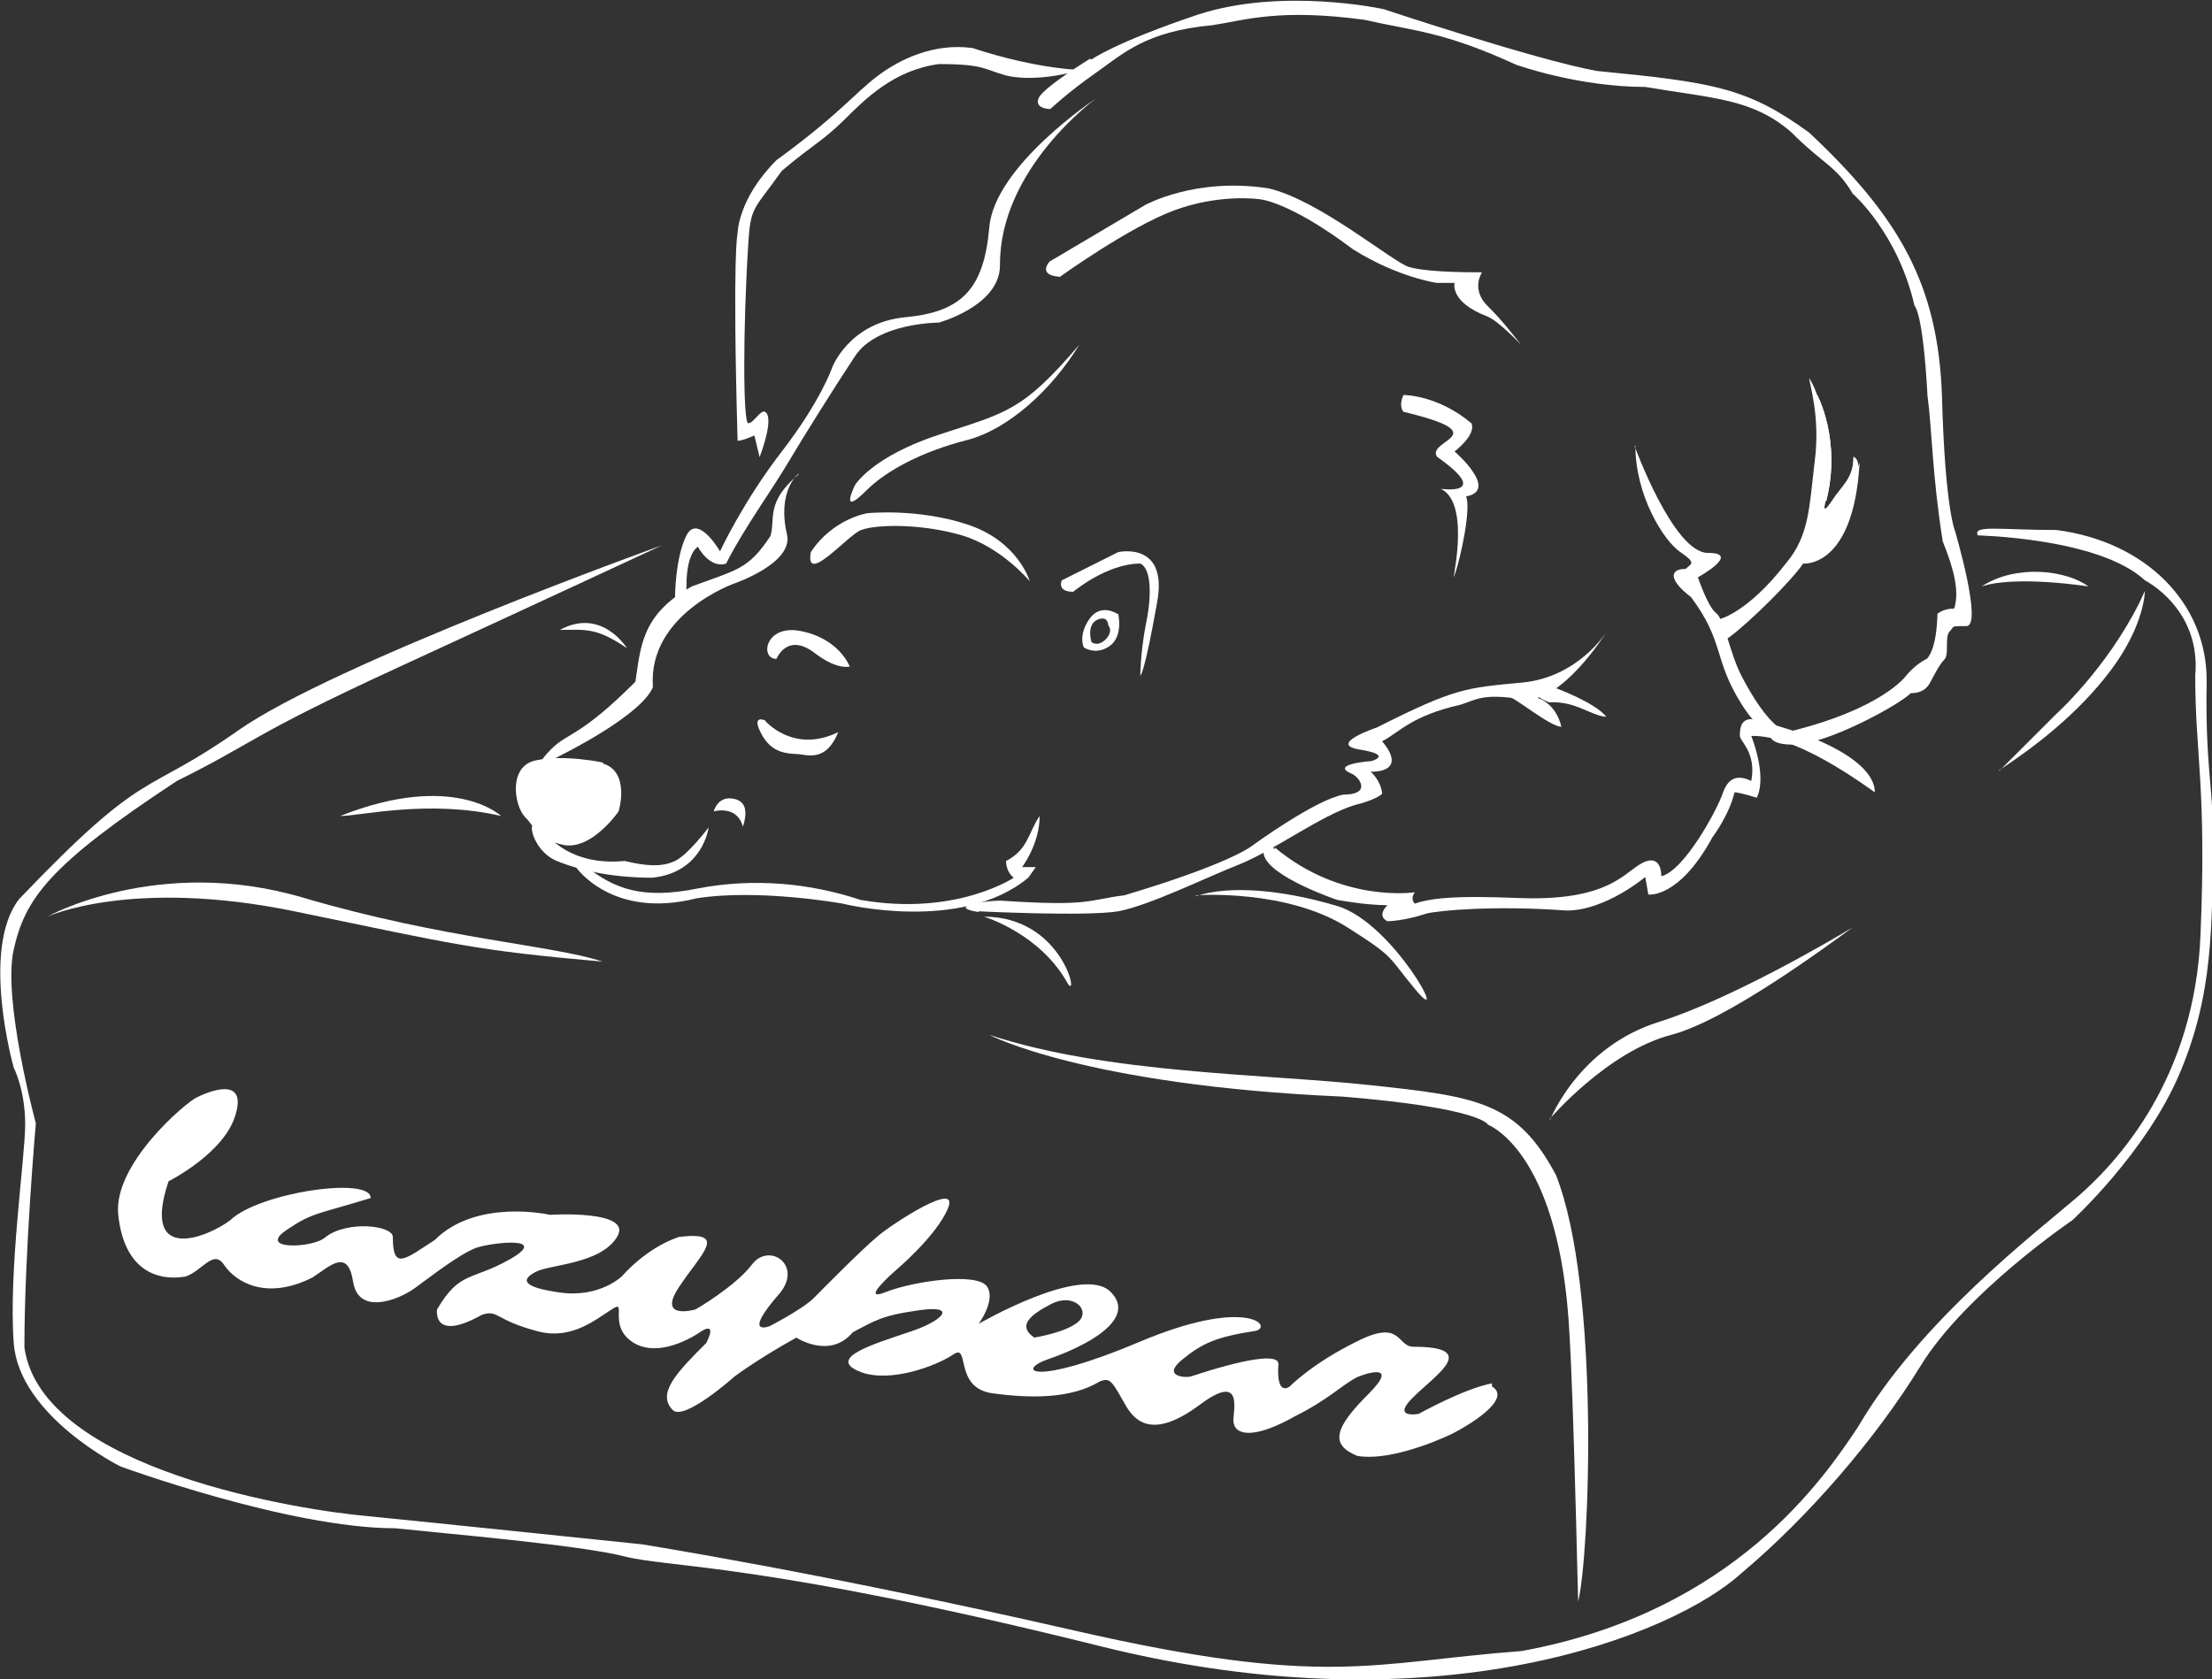
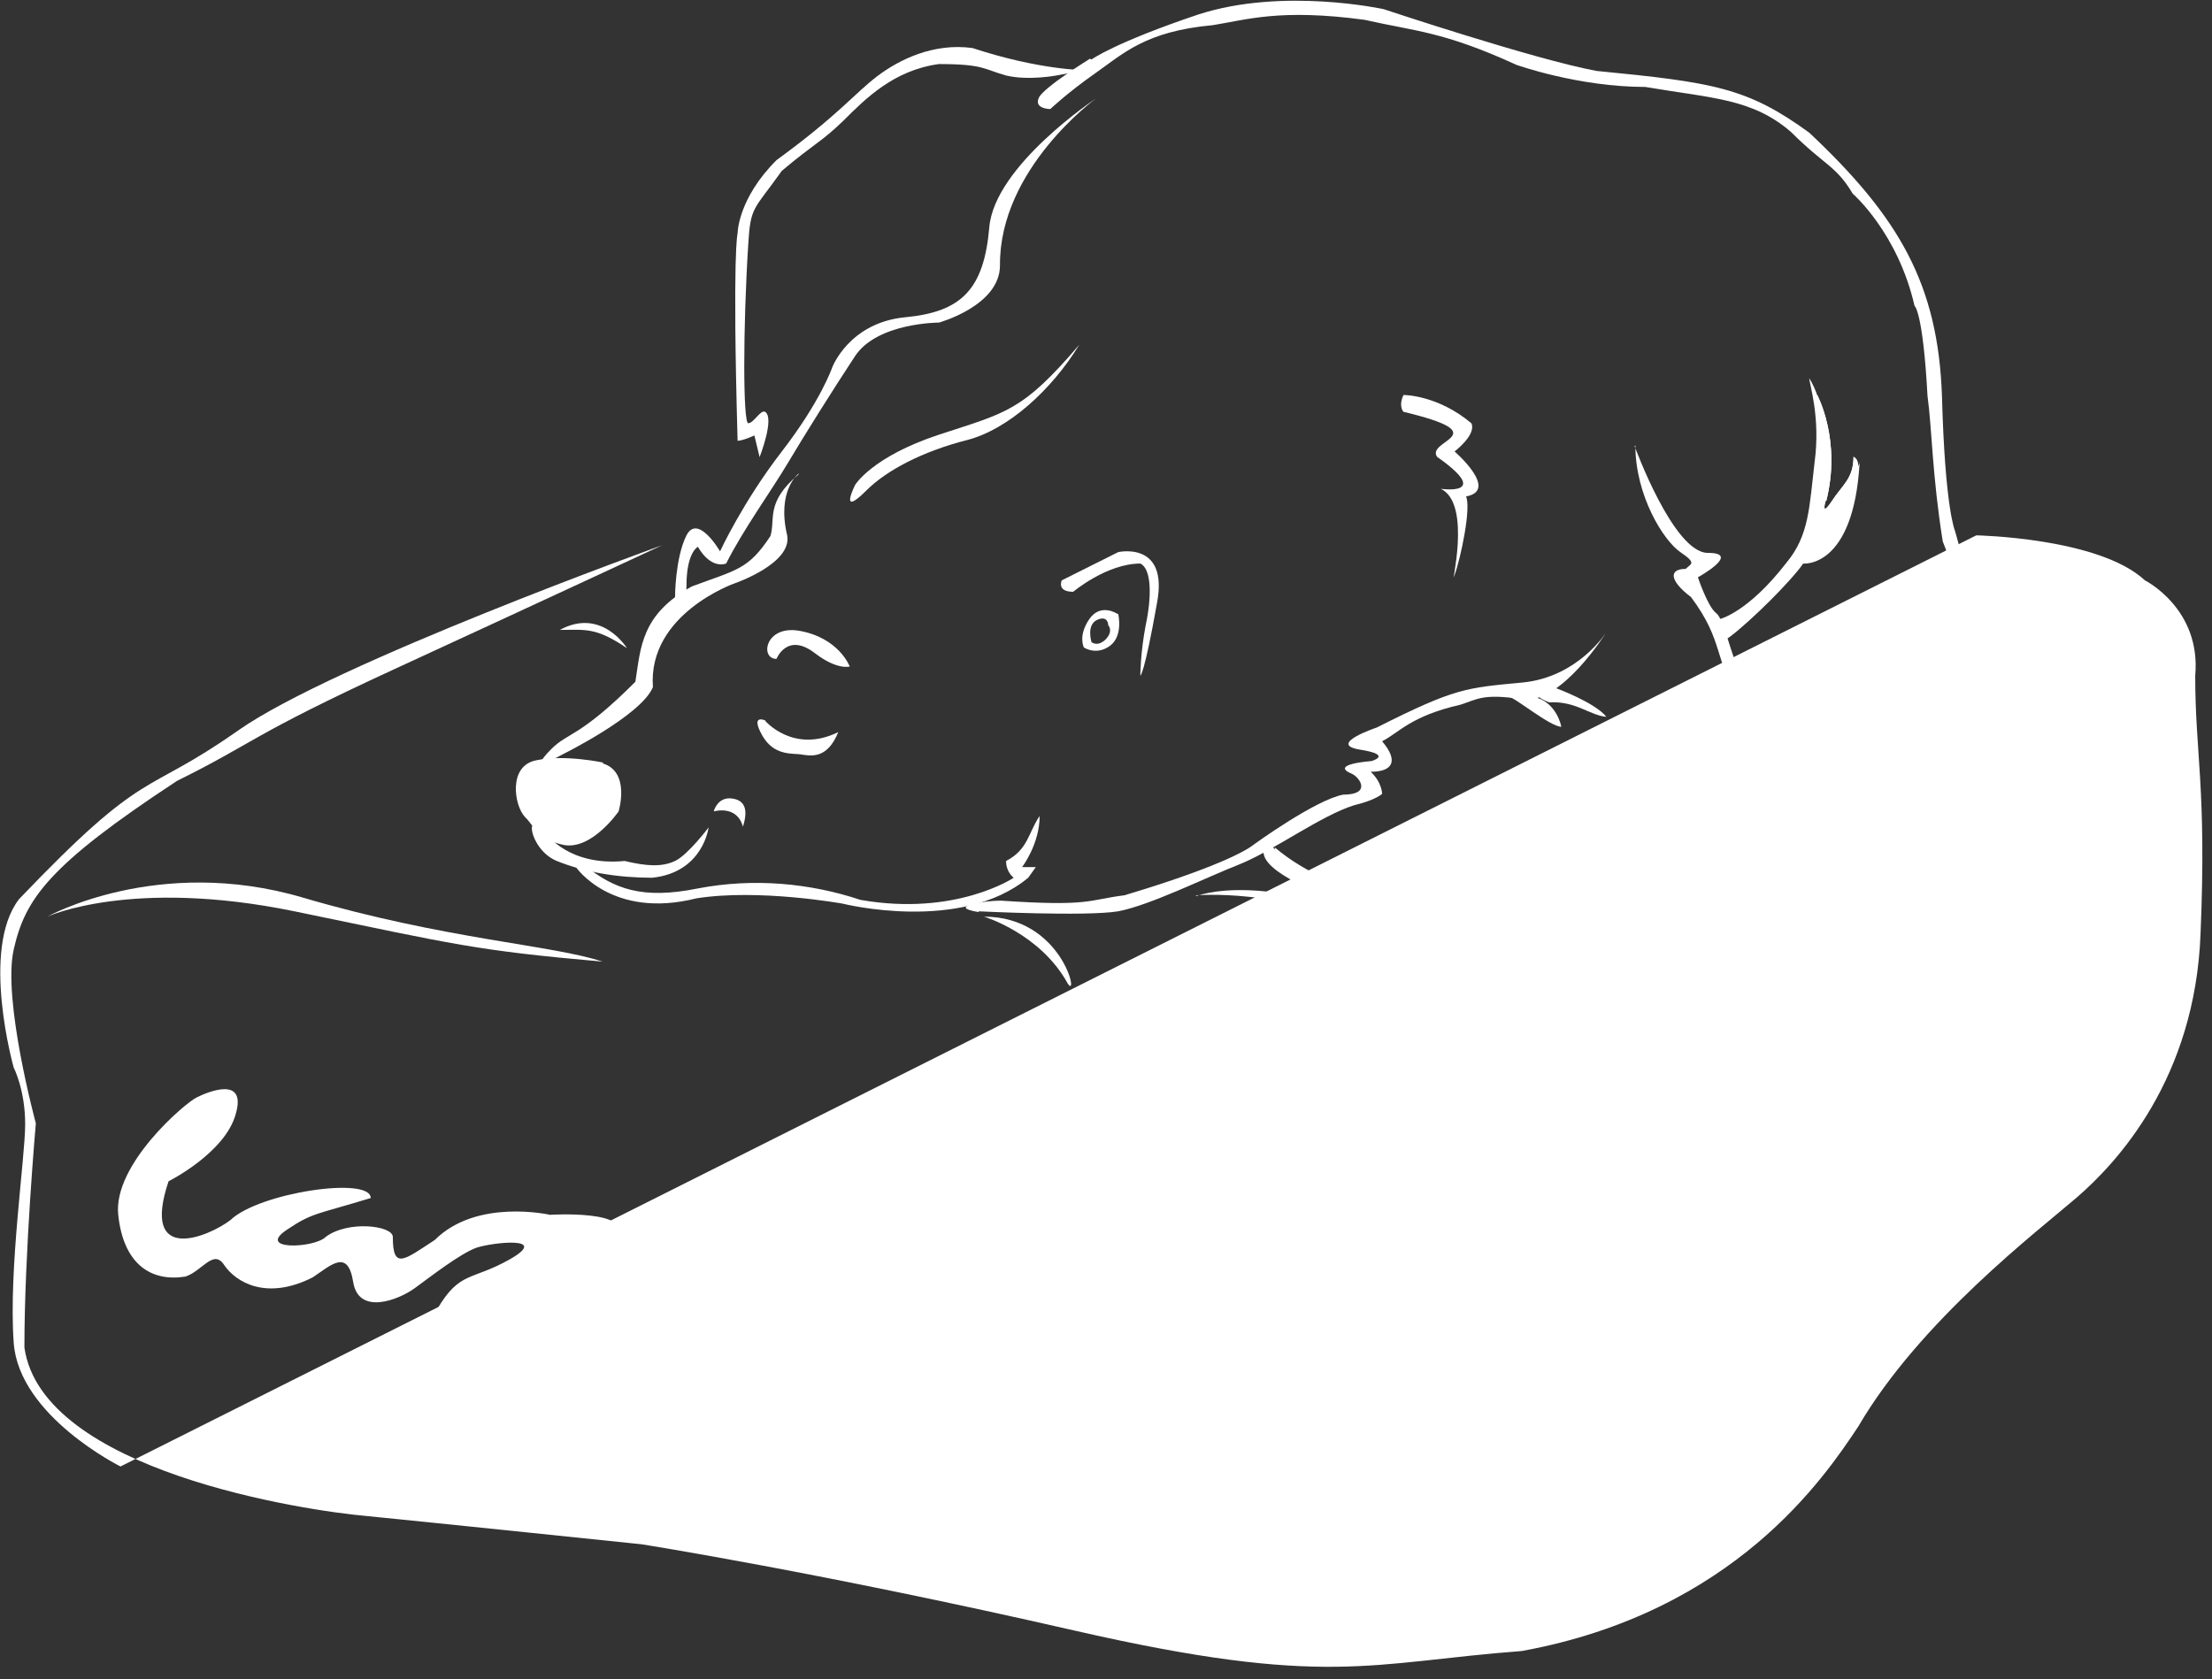
<svg xmlns="http://www.w3.org/2000/svg" id="Layer_2" data-name="Layer 2" viewBox="0 0 29 22.02">
  <rect x="0" y="0" width="29" height="22.02" fill="#333333" stroke="none" />
  <defs>
    <style>
      .cls-1 {
        fill: none;
      }

      .cls-2 {
        clip-path: url(#clippath-1);
      }

      .cls-3 {
        clip-path: url(#clippath-3);
      }

      .cls-4 {
        clip-path: url(#clippath-4);
      }

      .cls-5 {
        clip-path: url(#clippath-2);
      }

      .cls-6 {
        clip-path: url(#clippath-5);
      }

      .cls-7 {
        fill: #fff;
      }

      .cls-8 {
        clip-path: url(#clippath);
      }
    </style>
    <clipPath id="clippath">
      <path class="cls-7" d="M6.95,10.2c-.16.35-.01.42-.01.42l.15.22.07.07.22.07h.22l.22-.22.15-.13.07-.17.02-.22-.09-.07s-.24-.14-.54-.14c-.15,0-.32.04-.48.16" />
    </clipPath>
    <clipPath id="clippath-1">
      <path class="cls-7" d="M23.89,5.88l-.04.41-.07.51-.07.29-.07.15h.07s.15,0,.3-.2c.3-.65.44-.97.29-1.05,0,.29-.15.37-.29.59-.15.22-.07-.03-.07-.03v.03c.21-.81-.12-1.41-.12-1.41.04.13.08.71.08.71" />
    </clipPath>
    <clipPath id="clippath-2">
      <path class="cls-1" d="M23.91,2.11s1.41,1.68,1.04,2.86c0,0-.07,1.32.15,2.35,0,.66-1.62,1.69-2.35,1.03-.15-.07-.15,0-.15,0l.07.22.15.37.22.37.12.2.17.09.13.06h.24s.22-.13.22-.13l.29-.07.22-.15.22-.07.15-.15.15-.07.15-.15.15-.15.22-.22v-.29l.15-.15.15-.07-.07-.37-.15-.74-.15-.74v-.51l-.07-.81-.15-.74-.22-.66-.07-.22-.15-.15-.15-.29-.22-.29-.22-.22s-.19-.2-.24-.2c-.01,0-.02.02,0,.07" />
    </clipPath>
    <clipPath id="clippath-3">
      <path class="cls-1" d="M22.02,8.27c.49.85.2,1.44,0,1.69-.04.06-.13.04-.16-.02,0-.01,0-.02-.01-.03-.03-.06-.12-.07-.16-.01-.46.65-1.89.67-2.25.66-.04,0-.08-.03-.09-.08,0-.02,0-.05-.02-.07-.02-.04-.06-.07-.11-.06-.46.11-.96,0-1.03-.02,0,0-.01,0-.02,0h-.25s-.05,0-.06.03l-.04.04s0,0-.01.01l-.2.13s-.02.01-.03.01l-.26.07s-.02,0-.03.01l-.19.13s-.01,0-.02,0l-.33.13s-.04.03-.05.06l-.05.14s0,.05,0,.07l.05.09s.02.03.03.04l.2.13s0,0,0,0l.28.14s0,0,.01,0l.65.22s0,0,.01,0l.34.07s.03,0,.04.02l.08.06s.05.03.08.02l.25-.06s0,0,.01,0l.36-.03s0,0,0,0h1.6s.02,0,.03,0l.42-.14s.01,0,.02,0l.36-.21s0,0,0,0l.06-.03s.11,0,.13.05c.01.03.05.06.08.06h.06s.05,0,.06-.03l.19-.19s0,0,0,0l.3-.36s0-.01.01-.02l.2-.42s0,0,0-.01l.12-.17s.05-.04.08-.04h.15c.05,0,.09-.04.09-.1v-.1s0,0,0-.01l-.06-.29s0-.01,0-.02l-.04-.08s0-.08.03-.11h0s.02-.02.02-.03l.05-.09s.02-.07,0-.1l-.06-.1s0,0,0,0l-.21-.28s-.01-.02-.02-.03l-.07-.27s0,0,0-.01l-.22-.51s-.22-.59-.51-.59.08.66.08.66" />
    </clipPath>
    <clipPath id="clippath-4">
      <path class="cls-1" d="M19.38,8.73c-.47.02-1.03.32-1.08.35,0,0,0,0-.01,0-.99.45-.54.36-.91.65-.15.12-.17.22-.13.29.05.1.01.21-.09.25l-.14.05s-.01,0-.02,0c-.12.02-1.22.24-2.18.62-1.02.4-1.15-.18-1.15-.18-.04-.08-.11.08-.11.08l-.08.22s0,.02-.02.03l-.12.19v.07l.07.15h-.07l-.07.07s0,0-.01.01l-.08.06s-.03.02-.05.03l-.15.05s-.01,0-.02,0l-.14.07.02.02s.07.05.12.05h.28s.03,0,.04,0l.25.06s.03,0,.04,0h.39s.04,0,.05,0l.17-.06s.04,0,.05,0h.39s.04,0,.05,0l.19-.06.18-.06.19-.07.22-.08.21-.07s.02,0,.02,0l.28-.14.28-.14s.01,0,.02,0l.18-.06s.04-.02.05-.03l.41-.34s.02-.02.03-.02l.25-.12s.03-.02.04-.03h0s.07-.05.12-.05h.04s.05,0,.08-.02l.09-.04s.03-.01.05-.02h.07s.06-.03.08-.05l.12-.1v-.07l-.05-.05s-.02-.03-.03-.04l-.06-.12h.18s.05,0,.08-.02l.11-.06v-.15l-.05-.02-.11-.04s0,0-.01,0l-.08-.03.04-.04s.04-.03.07-.04l.11-.04s.05-.02.07-.04l.03-.03s.03-.02.04-.03l.11-.06s.01,0,.02,0l.2-.07s.02,0,.02,0l.27-.14s.01,0,.02,0l.2-.07s0,0,.01,0l.27-.07s.03,0,.04,0h.25s.03,0,.04,0l.16-.04s.01,0,.02,0c.03,0,.15-.02.25-.03.03,0,.05,0,.07-.02.26-.15.58-.36.8-.64-.37.29-1.1.37-1.6.39" />
    </clipPath>
    <clipPath id="clippath-5">
      <path class="cls-1" d="M13.37,10.96s-.04.03-.07.04c-.11.04-.19.1-.24.14-.03.03-.06.06-.06.1-.01.06-.07.17-.33.32,0,0-.02,0-.02.01-.67.28-1.37,0-1.85-.22-.46-.21-1.68-.02-1.81,0,0,0-.01,0-.02,0h-.08s-.05.01-.07.02l-.07.04s-.05.02-.08.02h-.3s-.04,0-.06,0l-.16-.05s-.04,0-.06,0h-.19s0,0-.01,0h-.08s-.1.03-.13.07h0s.15.08.15.08l.12.06s.03.02.05.03l.08.08s.07.05.12.05h.11s.04.01.06.02l.1.04s.04.01.07.01h.14s.06,0,.08-.02l.07-.04s.05-.02.08-.02h.22s.04,0,.05,0l.16-.05s.02,0,.03,0l.18-.02s.02,0,.03,0h.47s.35.01.35.01c0,0,.02,0,.03,0l.41.07s.02,0,.03,0l.2.07s0,0,.01,0l.27.07s.03,0,.04,0h1.12s.04,0,.06,0l.18-.06s.02,0,.02,0l.12-.06s.02,0,.02,0l.19-.06s.03-.01.04-.02l.2-.13-.02-.02s-.05-.08-.05-.13h0s.01-.09.04-.12c.25-.28.24-.54.24-.54,0,0-.05.13-.18.26" />
    </clipPath>
  </defs>
  <g id="Layer_1-2" data-name="Layer 1">
    <g>
      <g>
        <path class="cls-7" d="M6.95,10.2c-.16.35-.01.42-.01.42l.15.22.07.07.22.07h.22l.22-.22.15-.13.07-.17.02-.22-.09-.07s-.24-.14-.54-.14c-.15,0-.32.04-.48.16" />
        <g class="cls-8">
-           <rect class="cls-7" x="6.64" y="9.79" width="1.57" height="1.46" transform="translate(-4.26 5.12) rotate(-30)" />
-         </g>
+           </g>
      </g>
      <path class="cls-1" d="M21.46,5.93s2.34,3.05,2.15-1.05c.32.23.25,1.85-.05,2.44-.29.59-.92.87-.92.87,0,0-.4-.21-.4-.73-.07-.15-.15-.29-.15-.29l-.29-.37-.22-.44s-.08-.27-.11-.43" />
      <g>
        <path class="cls-7" d="M23.89,5.88l-.04.41-.07.51-.07.29-.07.15h.07s.15,0,.3-.2c.3-.65.44-.97.29-1.05,0,.29-.15.37-.29.59-.15.22-.07-.03-.07-.03v.03c.21-.81-.12-1.41-.12-1.41.04.13.08.71.08.71" />
        <g class="cls-2">
          <rect class="cls-7" x="23.17" y="5.11" width="1.74" height="2.2" transform="translate(.12 12.85) rotate(-30)" />
        </g>
      </g>
      <g class="cls-5">
        <rect class="cls-1" x="20.91" y="1.76" width="6.55" height="8.19" transform="translate(.31 12.88) rotate(-30)" />
      </g>
      <g class="cls-3">
        <rect class="cls-1" x="15.99" y="6.3" width="7.73" height="6.98" transform="translate(-2.24 11.24) rotate(-30)" />
      </g>
      <g class="cls-4">
        <rect class="cls-1" x="12.47" y="6.55" width="8.87" height="7.2" transform="translate(-2.81 9.81) rotate(-30)" />
      </g>
      <g class="cls-6">
-         <rect class="cls-1" x="7.68" y="10.7" width="5.88" height="1.18" />
-       </g>
+         </g>
      <path class="cls-7" d="M12.97,13.57s1.25.66,4.63.81c1.84.15,1.91.37,1.91.37,0,0,.82.3,1.03,2.28.03.3.07.66.15,3.97.15-.59.29-4.12-.29-5.59-.51-.96-1.03-1.03-2.43-1.18-1.4-.15-3.46-.15-5-.66" />
      <path class="cls-7" d="M20.32,14.67s.75-.88,1.59-1.1c.73-.19,2.05-1.17,2.38-1.41,0,0,0-.01,0,0-.33.2-1.62.95-2.54,1.24-1.06.33-1.43,1.29-1.43,1.29" />
      <path class="cls-7" d="M14.07,7.76s.44-.37.88-.37c.15.07.15.44.07.81-.07.37-.07.66-.07.66,0,0,.05,0,.22-.96.15-.81-.51-.66-.51-.66l-.74.37s-.07.15.15.15" />
-       <path class="cls-7" d="M13.49,7.61s-.37-.44-.88-.59c-.51-.15-1.1-.15-1.32-.07-.17.06-.74.74-.66.29.29-.44.74-.51.74-.51,0,0,.66-.07,1.32.15.66.22.81.74.81.74" />
      <path class="cls-7" d="M11.21,6.36s.22-.37,1.1-.66c.88-.29,1.09-.3,1.84-1.18-.36.59-.93,1.11-1.47,1.25-.59.15-1.06.4-1.32.66-.37.37-.15-.07-.15-.07" />
-       <path class="cls-7" d="M13.91,3.62s.89-.64,1.48-.86c.59-.22,1.1-.15,1.1-.15,0,0,.37,0,1.25.66.59.37,1.1.44,1.1.44h.23s-.07.25.43.44c.15.06.44.37.44.37,0,0-.25-.33-.44-.51-.22-.22-.07-.44-.07-.44,0,0-.7.01-.96-.07-.22-.07-1.18-.88-1.84-1.03-.96-.15-1.62.22-1.62.22l-1.25.74s-.17.18.14.2" />
      <path class="cls-7" d="M18.41,5.18s.44,0,.88.37c.07.15-.22.37-.22.37,0,0,.59.51.15.59.07.15-.07.81-.15,1.03-.07.22.24-.93-.18-1.13,0,0,.69.1-.05-.42-.15-.22.81-.29-.44-.59,0,0-.07-.07,0-.22" />
      <path class="cls-7" d="M10.18,8.64s.14-.36.51-.07c.29.22.45.17.45.17,0,0-.14-.38-.67-.47-.44-.07-.51.37-.29.37" />
      <path class="cls-7" d="M10.03,9.45s.37.44.96.15c-.15.37-.37.31-.51.29-.15-.01-.37,0-.51-.29-.12-.24.07-.15.07-.15" />
      <path class="cls-7" d="M9.96,5.99s.2-.51.07-.59c-.06-.03-.15.15-.22.15-.07,0-.07-1.25,0-2.35.03-.5.07-.44.44-.96.44-.37.51-.37.81-.66.29-.29.66-.66,1.25-.74.59,0,.59.07.88.15.29.07.66,0,.66,0l.37-.07s-.59,0-1.47-.29c-.51-.07-.96.15-1.25.37-.29.22-.51.51-1.32,1.1-.51.51-.51.96-.51.96,0,0-.07.22,0,2.72.07,0,.22-.07.22-.07l.07.29Z" />
      <path class="cls-7" d="M8.85,7.83s0-.51.15-.81c.15-.29.44.21.44.21,0,0,.3-.65.81-1.31.51-.66.66-1.1.66-1.1,0,0,.22-.59.96-.66.74-.07,1.03-.37,1.1-1.18.07-.81,1.4-1.69,1.4-1.69,0,0-1.27.92-1.26,2.19,0,.53-.8.75-.8.75,0,0-.81,0-1.1.44-.29.44-.66,1.03-.88,1.4-.22.37-.59.88-.81,1.32-.22.07-.37-.22-.37-.22,0,0-.15.07-.15.51s-.15.15-.15.15" />
      <path class="cls-7" d="M26.21,10.11l.74-.74s.66-.59,1.1-1.47l.07-.15s0,.44-.44,1.03c-.44.59-1.03,1.03-1.47,1.32" />
      <path class="cls-7" d="M27.38,7.69s-.95-.15-1.4,0c.44-.29,1.1-.22,1.4,0" />
      <path class="cls-7" d="M.62,12.02s1.1-.51,3.24-.07c2.13.44,2.35.51,4.04.66-.66-.22-2.06-.29-3.93-.84-1.9-.56-3.35.25-3.35.25" />
-       <path class="cls-7" d="M6.57,10.7s-.62-.59-2.11,0c.27,0,1.16-.22,2.11,0" />
      <path class="cls-7" d="M8.22,8.5s-.33-.54-.88-.24c.33,0,.47-.04.88.24" />
      <path class="cls-7" d="M10.47,6.21s-.29.22-.15.81c.07.37-.69.63-.69.63,0,0-1.14.4-1.07,1.36-.15.37-1.18.88-1.18.88,0,0-.51.29-.15-.07.22-.22.37-.15,1.1-.88.07-.44.07-.88.74-1.25.59-.22.74-.22,1.03-.66.07-.22-.07-.44.37-.81" />
      <path class="cls-7" d="M7.91,10s-.51-.11-.88-.03c-.37.07-.29.59-.15.74.15.15.15.29.51.37.37.07.72-.44.72-.44,0,0,.16-.52-.21-.63M7.82,10.7c-.22.29-.5.23-.5.23,0,0-.09-.01-.3-.31-.19-.27.06-.44.06-.44.07-.07.74-.07.81,0,.07.07.15.22-.07.51" />
      <path class="cls-7" d="M7.68,10.33s.15-.07.15.07-.17.29-.17.29c0,0-.05-.29.02-.37" />
      <path class="cls-7" d="M7.01,10.26s.22.07.22.37-.26-.18-.26-.18c0,0-.03-.11.04-.18" />
      <path class="cls-7" d="M7.17,10.94s.29.42,1.02.35c.29.07.49.08.66,0,.17-.08.44-.44.44-.44,0,0-.07.59-.74.66-.44,0-.88-.07-1.25-.22-.37-.15-.44-.74-.14-.35" />
      <path class="cls-7" d="M9.36,10.64s.3-.09.38.2c.07-.22.03-.35-.15-.37-.18-.02-.23.16-.23.16" />
      <path class="cls-7" d="M7.55,11.37s.47.69,1.58.41c.82-.13,1.92.07,1.92.07,0,0,1.55.39,2.43-.34l.1-.14h-.18s.23-.3.23-.67c-.15.22-.15.44-.44.59,0,.15.1.22.1.22,0,0-.76.51-2.01.29-.66-.22-1.4-.29-2.13-.15-.74.15-1.1,0-1.47-.29-.37-.29-.12.01-.12.01" />
      <path class="cls-7" d="M12.9,12.02s.74.22,1.1.88c.15.22-.07-.88-1.1-.88" />
      <path class="cls-7" d="M15.68,11.74s1.19-.09,2,.43c.63.4.51.37.88.81.47.56-.29-.88-1.03-1.1-.74-.22-1.42-.27-1.85-.13" />
      <path class="cls-7" d="M12.83,11.95s1.41.07,1.83,0c.42-.08,1.14-.44,1.6-.62.46-.19,1.05-.63,1.49-.77.29-.07.37-.15.37-.15,0,0,0-.15-.15-.29.29,0,.37-.14.15-.4.22-.11.37-.33,1.03-.48.22-.07.29-.15.81-.07.51.07,1.1-.88,1.1-.88,0,0-.37.59-1.1.66-.74.07-.88.07-1.91.59,0,0-.66.22-.22.29.44.07.15.15.15.15,0,0-.57.04-.25.17.1.05.25.27-.12.27-.37.07-1.18.66-1.18.66,0,0-.25.23-1.69.66-.48.06-.44.15-1.62.07-.22,0-.72.08-.29.15" />
      <path class="cls-7" d="M14.29.77s-.6.37-.67.51c-.07.15.15.15.15.15,0,0,.22-.21.59-.47s.66-.55,1.54-.63c.44-.07.88-.22,1.99-.07.66.15,1.03.15,1.99.59,0,0,.81.29,1.69.29.88.15,1.4.15,1.91.59.44.44.59.44.81.81,0,0,.59.51.81,1.47,0,0,.11.07.17,1.18.06.44.06,1.03.2,1.91.15.37.22.66.15.88-.15,0-.22.07-.22.07,0,0,0,.45-.14.59-.15.07-.27.22-.27.22,0,0-.31.44-1.56.74-.37,0-.22.22.22.15.44-.07,1.25-.51,1.4-.66.15,0,.22-.07.26-.15.04-.07.11-.22.18-.29.07-.07,0-.29.07-.37.07-.07,0-.07.22-.07s-.15-1.25-.15-1.25c0,0-.13-.29-.17-1.76-.05-1.47-.56-2.35-1.74-3.46-.81-.59-1.25-.66-2.79-.81-.81-.15-2.79-.81-2.79-.81,0,0-1.32-.29-2.43.07-1.1.37-1.4.59-1.4.59" />
      <path class="cls-7" d="M22.53,8.13s-.15.44.15.22c.29-.22.81-.74.96-.96,0,0,.66.07.74-1.32-.15.29-.29,1.1-.66,1.1.15-.44.37-1.62,0-2.21,0,.07.15.51.07,1.1-.07.59-.07.96-.37,1.32-.51.66-.88.74-.88.74" />
      <path class="cls-7" d="M16.72,11.14s-.22-.22-.15.07c.07.29.96.59.96.59,0,0,.37.07.66.07-.15.15,0,.21,0,.21,0,0,.21,0,.51-.1.15-.04.89-.11,1.84-.04.51,0,1.03-.44,1.03-.44l.04.23s.4.06.84-.75c0,0,.22-.29.29-.59.07,0,.29.07.29.07,0,0,.15-.22-.07-.81.15,0,.59,0,1.62.74,0-.37-.66-.74-1.62-.96-.15,0-.15.15-.15.22s.22.22.15.59c-.15-.07-.29-.07-.37.15-.07.22-.51,1.03-.81,1.1,0-.15-.07-.29-.29-.15s-.44.44-1.4.44c-.29,0-1.18-.07-1.54.07-.07-.07,0-.15,0-.15,0,0-.96.15-1.84-.59" />
      <path class="cls-7" d="M21.43,5.85s.51,1.4.96,1.4-.13.32-.13.32c0,0,.13.39.24.47.11.09.18.53.33.82.15.29.32.55.49.68.17.13-.12.28-.49-.31-.37-.59-.22-.81-.66-1.4-.29-.22-.29-.37-.07-.37.07-.07.15-.07-.07-.22-.22-.15-.59-.74-.59-1.4" />
-       <path class="cls-7" d="M25.91,7.02s1.61.03,2.21.59c0,0,.74.37.66,1.25,0,1.03.15,1.47.07,3.38-.07,1.91-1.1,3.01-1.62,3.46-.51.44-2.06,1.62-2.87,3.01-.44.66-1.62,2.43-4.41,2.94-1.99.15-2.55.49-5.87-.27s-5.67-1.13-5.67-1.13c0,0-2.79-.29-3.6-.37-.81-.07-4.26-.59-4.49-2.21,0-1.25.15-2.94.15-2.94,0,0-.44-1.62-.29-2.28.15-.66.45-1.1,2.14-2.21,1.03-.51.95-.59,2.86-1.47,1.91-.88,3.5-1.62,3.5-1.62,0,0-4.31,1.55-5.56,2.43-1.25.88-1.18.44-2.87,2.21-.51.66-.07,2.21-.07,2.21,0,0,.15.29.15.74s-.22,1.91-.15,2.87,1.4,1.62,1.4,1.62c0,0,2.21.81,3.6.81.66.07,2.43.22,3.01.37.59.15,1.83.08,6.25,1.18,4.42,1.1,7.5-.15,8.39-.96.88-.74,1.76-1.76,2.35-2.72.59-.96,1.99-1.91,1.99-1.91,0,0,.96-.88,1.4-1.91.44-1.03.44-1.91.44-3.24,0-.51-.1-.88-.08-1.91.01-1.03-.8-1.84-1.97-1.99-.74,0-1.1-.07-1.03.07" />
+       <path class="cls-7" d="M25.91,7.02s1.61.03,2.21.59c0,0,.74.37.66,1.25,0,1.03.15,1.47.07,3.38-.07,1.91-1.1,3.01-1.62,3.46-.51.44-2.06,1.62-2.87,3.01-.44.66-1.62,2.43-4.41,2.94-1.99.15-2.55.49-5.87-.27s-5.67-1.13-5.67-1.13c0,0-2.79-.29-3.6-.37-.81-.07-4.26-.59-4.49-2.21,0-1.25.15-2.94.15-2.94,0,0-.44-1.62-.29-2.28.15-.66.45-1.1,2.14-2.21,1.03-.51.95-.59,2.86-1.47,1.91-.88,3.5-1.62,3.5-1.62,0,0-4.31,1.55-5.56,2.43-1.25.88-1.18.44-2.87,2.21-.51.66-.07,2.21-.07,2.21,0,0,.15.29.15.74s-.22,1.91-.15,2.87,1.4,1.62,1.4,1.62" />
      <path class="cls-7" d="M14.65,8.05s-.22-.15-.37.07c-.15.22-.07.37-.07.37,0,0,.16.11.34-.02s.11-.42.11-.42M14.5,8.38c-.11.11-.19.04-.19.04,0,0-.07-.22.07-.29.15-.07.15.07.15.07,0,0,.07.07-.03.18" />
      <path class="cls-7" d="M20.39,9.02s.52.19.67.38c-.22-.02-.4-.21-.75-.19-.35-.13-.07-.25.08-.19" />
      <path class="cls-7" d="M20.18,9.16s.22.07.29.37c-.15,0-.64-.41-.69-.39s.32-.13.39.02" />
      <path class="cls-7" d="M19.56,18.14c-.37.07-.96.4-.96.4,0,0-.37.07-.07-.22.29-.29.88-.66,0-.66-.22,0-.15-.37-.74-.07-.59.29-.88.59-.88.59,0,0-.18.15-.15-.29.01-.15-.45-.07-1.15.16-.07.02-.39,0-.1-.23.26-.21.44-.29.96-.37.22-.07-.15-.44-1.54.15-1.4.59-1.62.37-1.18.22.44-.15,1.18-.51.81-.88s-1.73.42-1.73.42c0,0,.23-.31.11-.49-.13-.19-.96-.07-1.32.07-.37.15.11-.27.11-.27,0,0,.55-.46.7-.83.15-.37-.73.21-.91.36-.24.2-.7.67-.85.82s-.58.37-.58.37c0,0-.38.15.14-.44.29-.37-.15-.66-.37-.37-.22.29-.74.59-.74.59,0,0-.51.15-.22-.29.29-.44.66-.74,0-.66-.44.15-.74.51-.74.51,0,0-.29.29-.81.22-.51-.07-.52-.17-.33-.27.18-.1.85-.1,1.07-.46s-.88-.29-.88-.29c0,0-.96-.22-1.51.33-.4.26-.55.4-.55-.04,0-.15-.59-.22-.88,0-.15.15-.93.18-.5-.1.33-.22.37-.19,1.09-.41,0-.29-1.47-.07-1.84.29-.29.22-1.18.59-.81-.51,0,0,.74-.37.88-.88.15-.51-.37-.29-.51-.22-.15.07-1.1.88-1.03,1.54.07.66.44.88.88.81.22-.07.37-.37.51-.15.15.22.55.47,1.16.16.24-.16.46-.38.53.06.07.44.59.24.81.08.22-.16.59-.45.81-.53.22-.07.96-.15.44.15-.51.29-.66.15-.96.66,0,0-.07.44.59.07.22-.07.16.07.74.22.43.11.74-.15.96-.29.22-.15-.07.22.29.44.37.22.88-.15.88-.15,0,0,.22-.15.07.15-.37.37-.66.66-.44.88.15.15.81-.44.81-.44,0,0,.29-.22.81-.51,0,0,.44.29.74-.07.29-.15.37-.22.88-.29.51-.07.29.15-.15.29-.44.15-1.09.34-.63.52.39.15,1-.08,1.22-.23.22-.15,0,.44.51.51.51.07,1.03.07,1.4-.15.15-.07.17,0,.36.33.13.21.37.41.96-.03.59-.44.43.1.44.22.02.2.3.22.81-.07.44-.22.6-.4.81-.51.06-.03.59-.22.15.22-.44.44-.51.66-.15.81.37.07.96-.15,1.25-.29.18-.09.8-.45.52-.62M13.78,17.1c.29-.15.51.07.37.22-.15.15-.59.22-.59.22-.22-.15-.07-.29.22-.44" />
    </g>
  </g>
</svg>